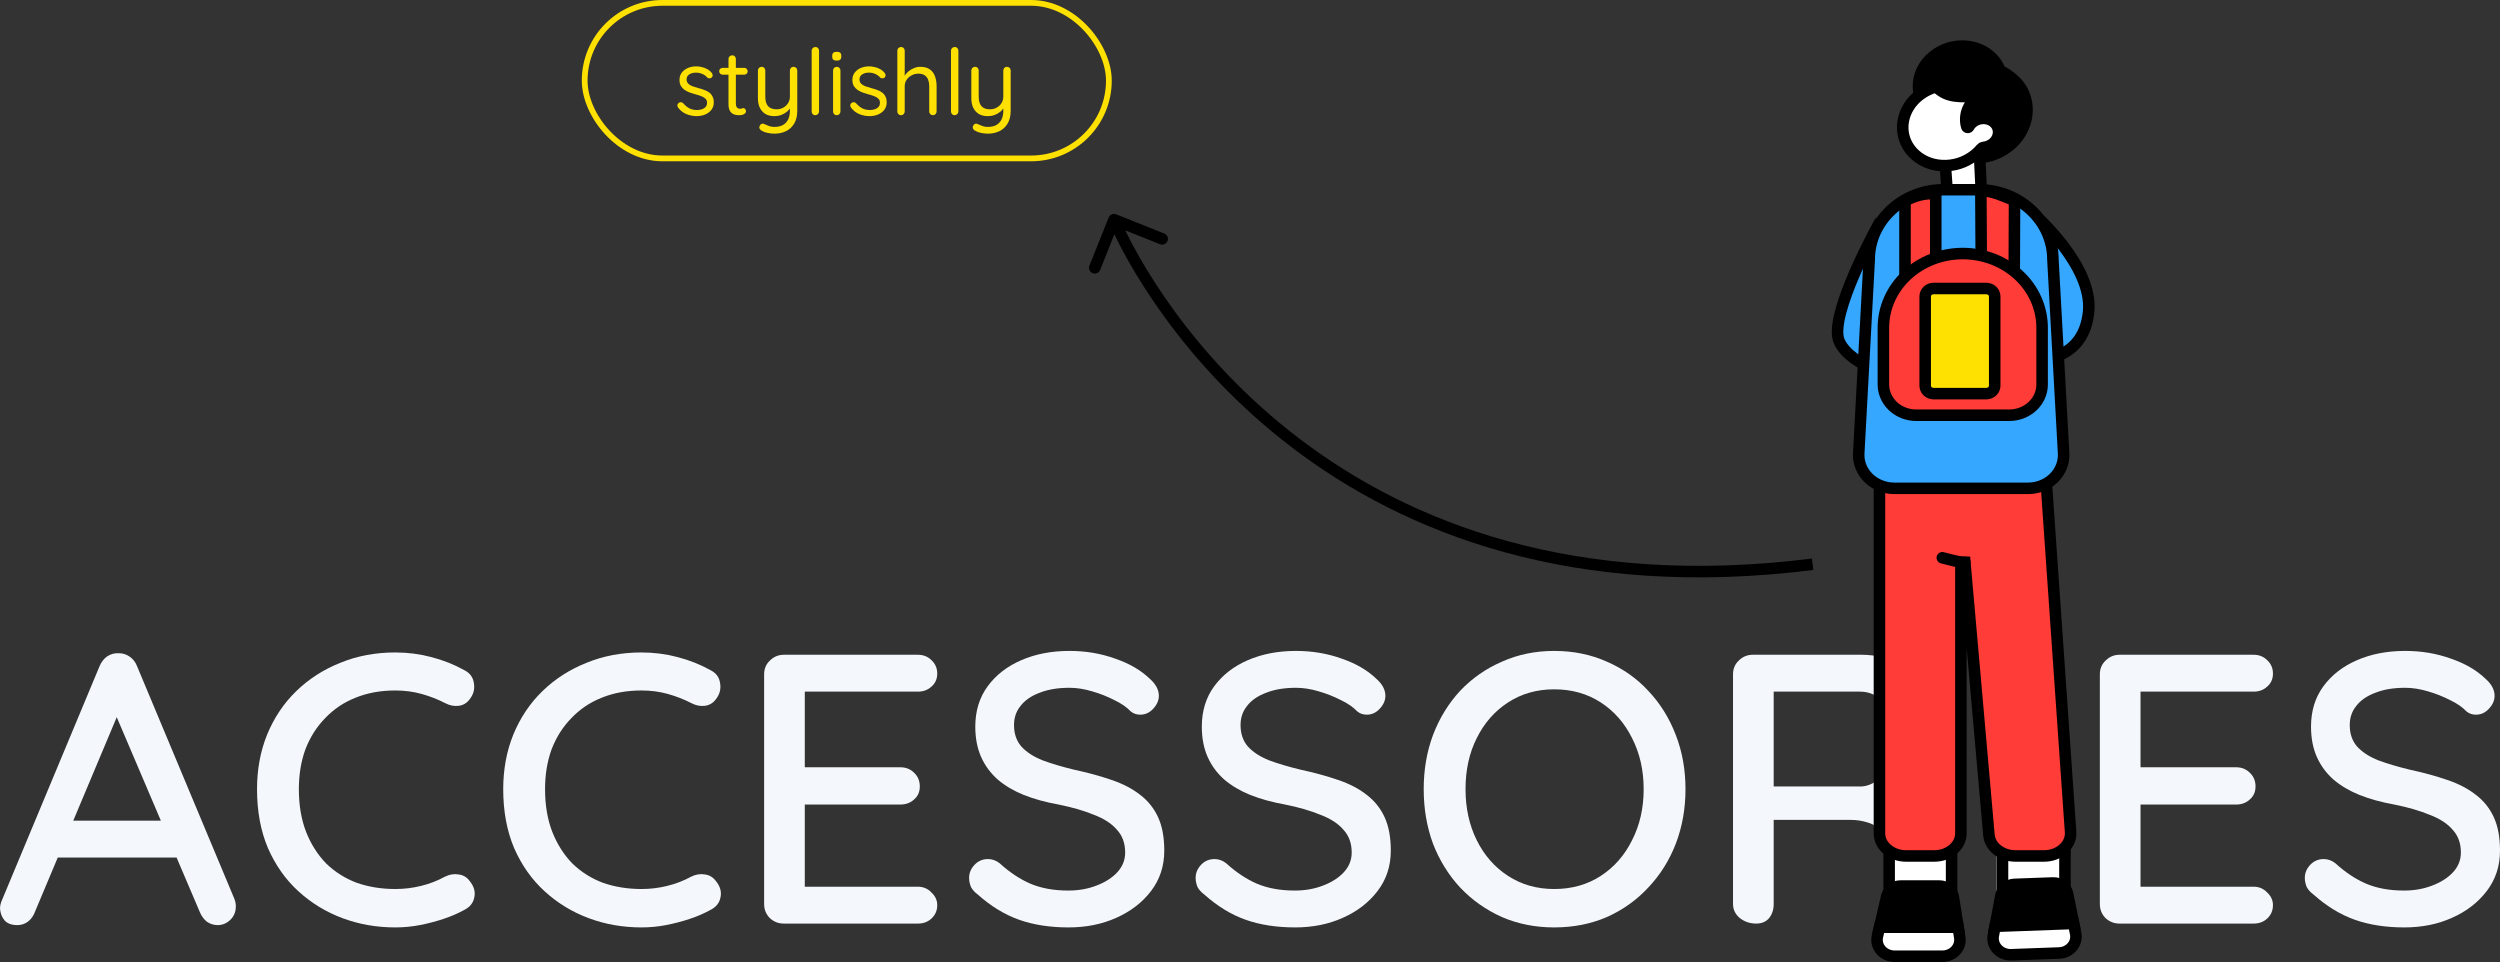
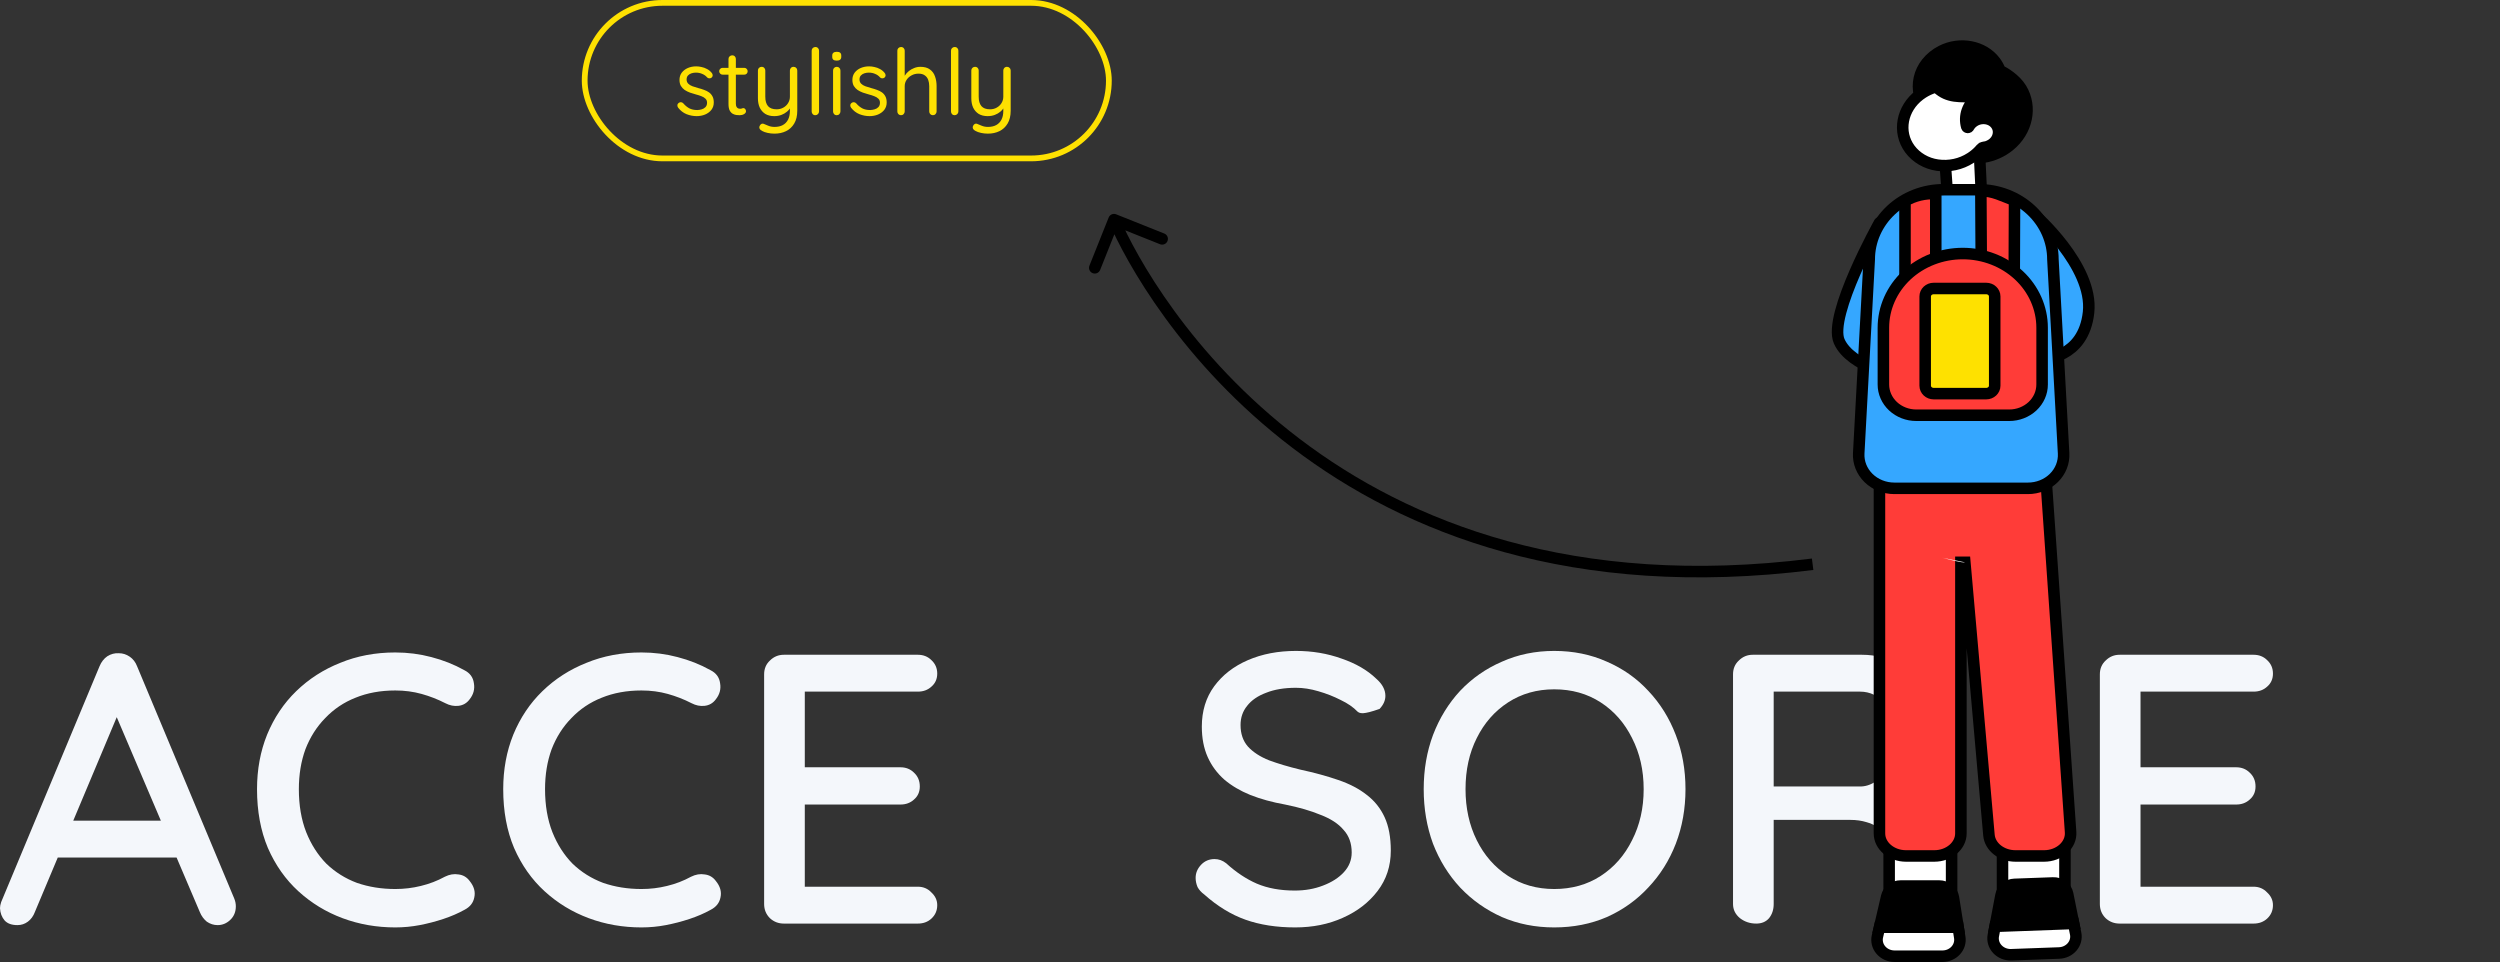
<svg xmlns="http://www.w3.org/2000/svg" width="434" height="167" viewBox="0 0 434 167" fill="none">
  <rect x="0" y="0" width="434" height="167" fill="#333333" stroke="none" />
  <path d="M21.177 122.333L6.05 158.333C5.782 159.044 5.378 159.6 4.84 160C4.303 160.4 3.697 160.6 3.025 160.6C2.039 160.6 1.3 160.333 0.807 159.8C0.314 159.222 0.045 158.511 0 157.667C0 157.356 0.067 157 0.202 156.6L17.277 115.667C17.591 114.911 18.039 114.333 18.622 113.933C19.249 113.533 19.922 113.356 20.639 113.4C21.311 113.4 21.939 113.6 22.521 114C23.104 114.4 23.53 114.956 23.799 115.667L40.672 156C40.852 156.444 40.941 156.889 40.941 157.333C40.941 158.311 40.605 159.111 39.933 159.733C39.306 160.311 38.589 160.6 37.782 160.6C37.109 160.6 36.482 160.4 35.899 160C35.362 159.556 34.958 159 34.689 158.333L19.429 122.533L21.177 122.333ZM8.74 148.867L11.765 142.467H30.79L31.933 148.867H8.74Z" fill="#F4F7FB" />
  <path d="M80.587 116.333C81.573 116.822 82.133 117.578 82.267 118.6C82.447 119.622 82.2 120.556 81.528 121.4C81.035 122.067 80.385 122.444 79.578 122.533C78.816 122.622 78.054 122.467 77.293 122.067C75.993 121.4 74.626 120.867 73.192 120.467C71.757 120.067 70.234 119.867 68.62 119.867C66.066 119.867 63.757 120.289 61.696 121.133C59.679 121.933 57.931 123.111 56.452 124.667C54.973 126.178 53.83 127.978 53.023 130.067C52.261 132.156 51.881 134.467 51.881 137C51.881 139.8 52.306 142.289 53.158 144.467C54.009 146.6 55.175 148.422 56.654 149.933C58.178 151.4 59.948 152.511 61.965 153.267C64.026 153.978 66.245 154.333 68.62 154.333C70.144 154.333 71.623 154.156 73.057 153.8C74.536 153.444 75.925 152.911 77.225 152.2C78.032 151.8 78.816 151.667 79.578 151.8C80.385 151.889 81.035 152.267 81.528 152.933C82.29 153.867 82.559 154.822 82.335 155.8C82.155 156.733 81.595 157.444 80.654 157.933C79.533 158.556 78.301 159.089 76.956 159.533C75.612 159.978 74.245 160.333 72.856 160.6C71.466 160.867 70.054 161 68.62 161C65.393 161 62.346 160.467 59.477 159.4C56.609 158.333 54.054 156.778 51.813 154.733C49.572 152.689 47.802 150.178 46.502 147.2C45.248 144.222 44.62 140.822 44.62 137C44.62 133.578 45.203 130.422 46.368 127.533C47.578 124.6 49.259 122.089 51.41 120C53.606 117.867 56.161 116.222 59.074 115.067C61.987 113.867 65.169 113.267 68.62 113.267C70.771 113.267 72.856 113.533 74.872 114.067C76.934 114.6 78.839 115.356 80.587 116.333Z" fill="#F4F7FB" />
  <path d="M123.326 116.333C124.312 116.822 124.872 117.578 125.007 118.6C125.186 119.622 124.939 120.556 124.267 121.4C123.774 122.067 123.124 122.444 122.317 122.533C121.556 122.622 120.794 122.467 120.032 122.067C118.732 121.4 117.365 120.867 115.931 120.467C114.497 120.067 112.973 119.867 111.359 119.867C108.805 119.867 106.497 120.289 104.435 121.133C102.418 121.933 100.67 123.111 99.191 124.667C97.712 126.178 96.569 127.978 95.763 130.067C95.001 132.156 94.62 134.467 94.62 137C94.62 139.8 95.046 142.289 95.897 144.467C96.749 146.6 97.914 148.422 99.393 149.933C100.917 151.4 102.687 152.511 104.704 153.267C106.766 153.978 108.984 154.333 111.359 154.333C112.883 154.333 114.362 154.156 115.796 153.8C117.275 153.444 118.665 152.911 119.964 152.2C120.771 151.8 121.556 151.667 122.317 151.8C123.124 151.889 123.774 152.267 124.267 152.933C125.029 153.867 125.298 154.822 125.074 155.8C124.894 156.733 124.334 157.444 123.393 157.933C122.273 158.556 121.04 159.089 119.696 159.533C118.351 159.978 116.984 160.333 115.595 160.6C114.205 160.867 112.794 161 111.359 161C108.132 161 105.085 160.467 102.216 159.4C99.348 158.333 96.793 156.778 94.553 154.733C92.312 152.689 90.541 150.178 89.242 147.2C87.987 144.222 87.359 140.822 87.359 137C87.359 133.578 87.942 130.422 89.107 127.533C90.317 124.6 91.998 122.089 94.149 120C96.345 117.867 98.9 116.222 101.813 115.067C104.726 113.867 107.908 113.267 111.359 113.267C113.511 113.267 115.595 113.533 117.612 114.067C119.673 114.6 121.578 115.356 123.326 116.333Z" fill="#F4F7FB" />
  <path d="M136.082 113.667H159.342C160.284 113.667 161.068 113.978 161.695 114.6C162.368 115.222 162.704 116 162.704 116.933C162.704 117.867 162.368 118.622 161.695 119.2C161.068 119.778 160.284 120.067 159.342 120.067H139.04L139.712 118.933V133.867L139.107 133.2H156.317C157.258 133.2 158.043 133.511 158.67 134.133C159.342 134.756 159.678 135.556 159.678 136.533C159.678 137.467 159.342 138.222 158.67 138.8C158.043 139.378 157.258 139.667 156.317 139.667H139.241L139.712 139.067V154.467L139.241 153.933H159.342C160.284 153.933 161.068 154.267 161.695 154.933C162.368 155.556 162.704 156.289 162.704 157.133C162.704 158.067 162.368 158.844 161.695 159.467C161.068 160.044 160.284 160.333 159.342 160.333H136.082C135.141 160.333 134.334 160.022 133.662 159.4C132.989 158.733 132.653 157.911 132.653 156.933V117.067C132.653 116.089 132.989 115.289 133.662 114.667C134.334 114 135.141 113.667 136.082 113.667Z" fill="#F4F7FB" />
-   <path d="M185.513 161C182.286 161 179.418 160.556 176.908 159.667C174.398 158.778 172.001 157.311 169.715 155.267C169.222 154.911 168.841 154.489 168.572 154C168.348 153.467 168.236 152.933 168.236 152.4C168.236 151.556 168.55 150.8 169.177 150.133C169.804 149.467 170.589 149.133 171.53 149.133C172.247 149.133 172.919 149.378 173.547 149.867C175.25 151.422 177.02 152.6 178.858 153.4C180.74 154.2 182.936 154.6 185.446 154.6C187.239 154.6 188.875 154.311 190.354 153.733C191.877 153.156 193.087 152.378 193.984 151.4C194.88 150.422 195.328 149.289 195.328 148C195.328 146.4 194.858 145.089 193.917 144.067C193.02 143 191.698 142.133 189.95 141.467C188.247 140.756 186.185 140.156 183.765 139.667C181.524 139.267 179.508 138.711 177.715 138C175.967 137.289 174.466 136.4 173.211 135.333C171.956 134.222 170.992 132.911 170.32 131.4C169.648 129.889 169.311 128.133 169.311 126.133C169.311 123.422 170.029 121.089 171.463 119.133C172.897 117.178 174.846 115.667 177.311 114.6C179.776 113.533 182.555 113 185.648 113C188.471 113 191.115 113.444 193.58 114.333C196.045 115.178 198.04 116.333 199.564 117.8C200.639 118.733 201.177 119.733 201.177 120.8C201.177 121.6 200.841 122.356 200.169 123.067C199.541 123.733 198.802 124.067 197.95 124.067C197.323 124.067 196.785 123.889 196.337 123.533C195.62 122.778 194.656 122.111 193.446 121.533C192.236 120.911 190.936 120.4 189.547 120C188.202 119.6 186.903 119.4 185.648 119.4C183.631 119.4 181.905 119.689 180.471 120.267C179.037 120.8 177.939 121.556 177.177 122.533C176.415 123.467 176.034 124.578 176.034 125.867C176.034 127.378 176.46 128.622 177.311 129.6C178.208 130.578 179.44 131.378 181.009 132C182.578 132.578 184.37 133.111 186.387 133.6C188.852 134.133 191.048 134.733 192.975 135.4C194.947 136.067 196.606 136.933 197.95 138C199.295 139.022 200.326 140.311 201.043 141.867C201.76 143.422 202.118 145.356 202.118 147.667C202.118 150.333 201.356 152.667 199.833 154.667C198.309 156.667 196.292 158.222 193.782 159.333C191.317 160.444 188.561 161 185.513 161Z" fill="#F4F7FB" />
-   <path d="M224.839 161C221.612 161 218.743 160.556 216.233 159.667C213.724 158.778 211.326 157.311 209.04 155.267C208.547 154.911 208.166 154.489 207.897 154C207.673 153.467 207.561 152.933 207.561 152.4C207.561 151.556 207.875 150.8 208.502 150.133C209.13 149.467 209.914 149.133 210.855 149.133C211.572 149.133 212.245 149.378 212.872 149.867C214.575 151.422 216.346 152.6 218.183 153.4C220.065 154.2 222.262 154.6 224.771 154.6C226.564 154.6 228.2 154.311 229.679 153.733C231.203 153.156 232.413 152.378 233.309 151.4C234.206 150.422 234.654 149.289 234.654 148C234.654 146.4 234.183 145.089 233.242 144.067C232.346 143 231.023 142.133 229.276 141.467C227.572 140.756 225.511 140.156 223.091 139.667C220.85 139.267 218.833 138.711 217.04 138C215.292 137.289 213.791 136.4 212.536 135.333C211.281 134.222 210.317 132.911 209.645 131.4C208.973 129.889 208.637 128.133 208.637 126.133C208.637 123.422 209.354 121.089 210.788 119.133C212.222 117.178 214.172 115.667 216.637 114.6C219.102 113.533 221.881 113 224.973 113C227.797 113 230.441 113.444 232.906 114.333C235.371 115.178 237.365 116.333 238.889 117.8C239.965 118.733 240.503 119.733 240.503 120.8C240.503 121.6 240.166 122.356 239.494 123.067C238.867 123.733 238.127 124.067 237.276 124.067C236.648 124.067 236.11 123.889 235.662 123.533C234.945 122.778 233.981 122.111 232.771 121.533C231.561 120.911 230.262 120.4 228.872 120C227.528 119.6 226.228 119.4 224.973 119.4C222.956 119.4 221.231 119.689 219.796 120.267C218.362 120.8 217.264 121.556 216.502 122.533C215.74 123.467 215.359 124.578 215.359 125.867C215.359 127.378 215.785 128.622 216.637 129.6C217.533 130.578 218.766 131.378 220.334 132C221.903 132.578 223.696 133.111 225.712 133.6C228.178 134.133 230.374 134.733 232.301 135.4C234.273 136.067 235.931 136.933 237.276 138C238.62 139.022 239.651 140.311 240.368 141.867C241.085 143.422 241.444 145.356 241.444 147.667C241.444 150.333 240.682 152.667 239.158 154.667C237.634 156.667 235.617 158.222 233.107 159.333C230.643 160.444 227.886 161 224.839 161Z" fill="#F4F7FB" />
+   <path d="M224.839 161C221.612 161 218.743 160.556 216.233 159.667C213.724 158.778 211.326 157.311 209.04 155.267C208.547 154.911 208.166 154.489 207.897 154C207.673 153.467 207.561 152.933 207.561 152.4C207.561 151.556 207.875 150.8 208.502 150.133C209.13 149.467 209.914 149.133 210.855 149.133C211.572 149.133 212.245 149.378 212.872 149.867C214.575 151.422 216.346 152.6 218.183 153.4C220.065 154.2 222.262 154.6 224.771 154.6C226.564 154.6 228.2 154.311 229.679 153.733C231.203 153.156 232.413 152.378 233.309 151.4C234.206 150.422 234.654 149.289 234.654 148C234.654 146.4 234.183 145.089 233.242 144.067C232.346 143 231.023 142.133 229.276 141.467C227.572 140.756 225.511 140.156 223.091 139.667C220.85 139.267 218.833 138.711 217.04 138C215.292 137.289 213.791 136.4 212.536 135.333C211.281 134.222 210.317 132.911 209.645 131.4C208.973 129.889 208.637 128.133 208.637 126.133C208.637 123.422 209.354 121.089 210.788 119.133C212.222 117.178 214.172 115.667 216.637 114.6C219.102 113.533 221.881 113 224.973 113C227.797 113 230.441 113.444 232.906 114.333C235.371 115.178 237.365 116.333 238.889 117.8C239.965 118.733 240.503 119.733 240.503 120.8C240.503 121.6 240.166 122.356 239.494 123.067C236.648 124.067 236.11 123.889 235.662 123.533C234.945 122.778 233.981 122.111 232.771 121.533C231.561 120.911 230.262 120.4 228.872 120C227.528 119.6 226.228 119.4 224.973 119.4C222.956 119.4 221.231 119.689 219.796 120.267C218.362 120.8 217.264 121.556 216.502 122.533C215.74 123.467 215.359 124.578 215.359 125.867C215.359 127.378 215.785 128.622 216.637 129.6C217.533 130.578 218.766 131.378 220.334 132C221.903 132.578 223.696 133.111 225.712 133.6C228.178 134.133 230.374 134.733 232.301 135.4C234.273 136.067 235.931 136.933 237.276 138C238.62 139.022 239.651 140.311 240.368 141.867C241.085 143.422 241.444 145.356 241.444 147.667C241.444 150.333 240.682 152.667 239.158 154.667C237.634 156.667 235.617 158.222 233.107 159.333C230.643 160.444 227.886 161 224.839 161Z" fill="#F4F7FB" />
  <path d="M292.601 137C292.601 140.378 292.041 143.533 290.92 146.467C289.8 149.356 288.209 151.889 286.147 154.067C284.13 156.244 281.733 157.956 278.954 159.2C276.175 160.4 273.128 161 269.811 161C266.539 161 263.514 160.4 260.735 159.2C257.957 157.956 255.536 156.244 253.475 154.067C251.458 151.889 249.889 149.356 248.769 146.467C247.693 143.533 247.155 140.378 247.155 137C247.155 133.622 247.693 130.489 248.769 127.6C249.889 124.667 251.458 122.111 253.475 119.933C255.536 117.756 257.957 116.067 260.735 114.867C263.514 113.622 266.539 113 269.811 113C273.128 113 276.175 113.622 278.954 114.867C281.733 116.067 284.13 117.756 286.147 119.933C288.209 122.111 289.8 124.667 290.92 127.6C292.041 130.489 292.601 133.622 292.601 137ZM285.34 137C285.34 133.711 284.668 130.756 283.324 128.133C282.024 125.511 280.209 123.444 277.878 121.933C275.548 120.422 272.859 119.667 269.811 119.667C266.808 119.667 264.141 120.422 261.811 121.933C259.48 123.444 257.665 125.511 256.366 128.133C255.066 130.711 254.416 133.667 254.416 137C254.416 140.289 255.066 143.244 256.366 145.867C257.665 148.489 259.48 150.556 261.811 152.067C264.141 153.578 266.808 154.333 269.811 154.333C272.859 154.333 275.548 153.578 277.878 152.067C280.209 150.556 282.024 148.489 283.324 145.867C284.668 143.244 285.34 140.289 285.34 137Z" fill="#F4F7FB" />
  <path d="M304.886 160.333C303.811 160.333 302.869 160.022 302.063 159.4C301.256 158.733 300.853 157.911 300.853 156.933V117.067C300.853 116.089 301.189 115.289 301.861 114.667C302.533 114 303.34 113.667 304.281 113.667H323.239C325.66 113.667 327.878 114.267 329.895 115.467C331.912 116.622 333.525 118.244 334.735 120.333C335.99 122.378 336.618 124.733 336.618 127.4C336.618 129.178 336.259 130.889 335.542 132.533C334.825 134.133 333.861 135.556 332.651 136.8C331.441 138.044 330.074 138.978 328.55 139.6L327.811 138.333C329.2 138.822 330.41 139.533 331.441 140.467C332.472 141.356 333.279 142.422 333.861 143.667C334.489 144.867 334.825 146.244 334.87 147.8C335.004 149.178 335.116 150.333 335.206 151.267C335.34 152.156 335.52 152.889 335.744 153.467C335.968 154.044 336.371 154.489 336.954 154.8C337.76 155.244 338.253 155.911 338.433 156.8C338.657 157.689 338.478 158.489 337.895 159.2C337.492 159.733 336.976 160.089 336.349 160.267C335.766 160.4 335.161 160.422 334.534 160.333C333.906 160.2 333.368 160.022 332.92 159.8C332.203 159.356 331.464 158.733 330.702 157.933C329.984 157.089 329.402 155.933 328.954 154.467C328.505 153 328.281 151.067 328.281 148.667C328.281 147.556 328.102 146.6 327.744 145.8C327.385 145 326.892 144.356 326.265 143.867C325.637 143.333 324.898 142.956 324.046 142.733C323.195 142.467 322.253 142.333 321.223 142.333H306.97L307.912 141V156.933C307.912 157.911 307.643 158.733 307.105 159.4C306.567 160.022 305.827 160.333 304.886 160.333ZM307.038 136.533H323.105C324.136 136.489 325.122 136.089 326.063 135.333C327.049 134.533 327.833 133.467 328.416 132.133C329.043 130.8 329.357 129.289 329.357 127.6C329.357 125.467 328.707 123.689 327.407 122.267C326.153 120.8 324.651 120.067 322.903 120.067H307.172L307.912 118.333V137.933L307.038 136.533Z" fill="#F4F7FB" />
-   <path d="M353.671 156.933C353.626 157.911 353.245 158.733 352.528 159.4C351.856 160.022 351.049 160.333 350.108 160.333C349.077 160.333 348.225 160.022 347.553 159.4C346.926 158.733 346.612 157.911 346.612 156.933V117.067C346.612 116.089 346.948 115.289 347.62 114.667C348.293 114 349.167 113.667 350.242 113.667C351.139 113.667 351.923 114 352.595 114.667C353.312 115.289 353.671 116.089 353.671 117.067V156.933Z" fill="#F4F7FB" />
  <path d="M367.963 113.667H391.224C392.165 113.667 392.949 113.978 393.577 114.6C394.249 115.222 394.585 116 394.585 116.933C394.585 117.867 394.249 118.622 393.577 119.2C392.949 119.778 392.165 120.067 391.224 120.067H370.921L371.594 118.933V133.867L370.989 133.2H388.199C389.14 133.2 389.924 133.511 390.552 134.133C391.224 134.756 391.56 135.556 391.56 136.533C391.56 137.467 391.224 138.222 390.552 138.8C389.924 139.378 389.14 139.667 388.199 139.667H371.123L371.594 139.067V154.467L371.123 153.933H391.224C392.165 153.933 392.949 154.267 393.577 154.933C394.249 155.556 394.585 156.289 394.585 157.133C394.585 158.067 394.249 158.844 393.577 159.467C392.949 160.044 392.165 160.333 391.224 160.333H367.963C367.022 160.333 366.215 160.022 365.543 159.4C364.871 158.733 364.535 157.911 364.535 156.933V117.067C364.535 116.089 364.871 115.289 365.543 114.667C366.215 114 367.022 113.667 367.963 113.667Z" fill="#F4F7FB" />
-   <path d="M417.395 161C414.168 161 411.3 160.556 408.79 159.667C406.28 158.778 403.882 157.311 401.596 155.267C401.103 154.911 400.722 154.489 400.454 154C400.229 153.467 400.117 152.933 400.117 152.4C400.117 151.556 400.431 150.8 401.059 150.133C401.686 149.467 402.47 149.133 403.412 149.133C404.129 149.133 404.801 149.378 405.428 149.867C407.132 151.422 408.902 152.6 410.739 153.4C412.622 154.2 414.818 154.6 417.328 154.6C419.12 154.6 420.756 154.311 422.235 153.733C423.759 153.156 424.969 152.378 425.866 151.4C426.762 150.422 427.21 149.289 427.21 148C427.21 146.4 426.739 145.089 425.798 144.067C424.902 143 423.58 142.133 421.832 141.467C420.129 140.756 418.067 140.156 415.647 139.667C413.406 139.267 411.389 138.711 409.596 138C407.849 137.289 406.347 136.4 405.092 135.333C403.837 134.222 402.874 132.911 402.202 131.4C401.529 129.889 401.193 128.133 401.193 126.133C401.193 123.422 401.91 121.089 403.344 119.133C404.779 117.178 406.728 115.667 409.193 114.6C411.658 113.533 414.437 113 417.529 113C420.353 113 422.997 113.444 425.462 114.333C427.927 115.178 429.922 116.333 431.445 117.8C432.521 118.733 433.059 119.733 433.059 120.8C433.059 121.6 432.723 122.356 432.05 123.067C431.423 123.733 430.683 124.067 429.832 124.067C429.204 124.067 428.667 123.889 428.218 123.533C427.501 122.778 426.538 122.111 425.328 121.533C424.118 120.911 422.818 120.4 421.429 120C420.084 119.6 418.784 119.4 417.529 119.4C415.513 119.4 413.787 119.689 412.353 120.267C410.919 120.8 409.821 121.556 409.059 122.533C408.297 123.467 407.916 124.578 407.916 125.867C407.916 127.378 408.342 128.622 409.193 129.6C410.09 130.578 411.322 131.378 412.891 132C414.459 132.578 416.252 133.111 418.269 133.6C420.734 134.133 422.93 134.733 424.857 135.4C426.829 136.067 428.487 136.933 429.832 138C431.176 139.022 432.207 140.311 432.924 141.867C433.641 143.422 434 145.356 434 147.667C434 150.333 433.238 152.667 431.714 154.667C430.19 156.667 428.174 158.222 425.664 159.333C423.199 160.444 420.443 161 417.395 161Z" fill="#F4F7FB" />
  <rect x="101.5" y="0.5" width="91" height="27" rx="13.5" stroke="#FEE101" />
  <path d="M117.72 18.688C117.624 18.549 117.581 18.405 117.592 18.256C117.603 18.096 117.693 17.957 117.864 17.84C117.971 17.765 118.093 17.733 118.232 17.744C118.381 17.755 118.515 17.824 118.632 17.952C118.931 18.304 119.272 18.587 119.656 18.8C120.04 19.003 120.509 19.104 121.064 19.104C121.32 19.093 121.576 19.051 121.832 18.976C122.088 18.901 122.301 18.773 122.472 18.592C122.653 18.4 122.744 18.149 122.744 17.84C122.744 17.541 122.653 17.307 122.472 17.136C122.291 16.955 122.056 16.811 121.768 16.704C121.48 16.587 121.165 16.485 120.824 16.4C120.472 16.304 120.125 16.197 119.784 16.08C119.443 15.952 119.133 15.797 118.856 15.616C118.589 15.424 118.371 15.189 118.2 14.912C118.04 14.624 117.96 14.277 117.96 13.872C117.96 13.392 118.088 12.976 118.344 12.624C118.611 12.272 118.963 12 119.4 11.808C119.848 11.616 120.333 11.52 120.856 11.52C121.155 11.52 121.464 11.557 121.784 11.632C122.115 11.696 122.435 11.813 122.744 11.984C123.053 12.144 123.325 12.368 123.56 12.656C123.656 12.763 123.709 12.896 123.72 13.056C123.731 13.216 123.661 13.36 123.512 13.488C123.395 13.573 123.261 13.611 123.112 13.6C122.973 13.589 122.856 13.536 122.76 13.44C122.536 13.173 122.253 12.971 121.912 12.832C121.581 12.683 121.213 12.608 120.808 12.608C120.552 12.608 120.301 12.645 120.056 12.72C119.811 12.795 119.603 12.923 119.432 13.104C119.272 13.275 119.192 13.515 119.192 13.824C119.203 14.112 119.299 14.347 119.48 14.528C119.661 14.709 119.907 14.859 120.216 14.976C120.525 15.083 120.867 15.189 121.24 15.296C121.581 15.381 121.907 15.483 122.216 15.6C122.536 15.707 122.824 15.851 123.08 16.032C123.336 16.213 123.539 16.448 123.688 16.736C123.837 17.013 123.912 17.365 123.912 17.792C123.912 18.283 123.773 18.709 123.496 19.072C123.219 19.424 122.851 19.696 122.392 19.888C121.944 20.069 121.459 20.16 120.936 20.16C120.349 20.16 119.768 20.048 119.192 19.824C118.627 19.6 118.136 19.221 117.72 18.688ZM125.442 11.776H129.202C129.373 11.776 129.511 11.835 129.618 11.952C129.735 12.069 129.794 12.208 129.794 12.368C129.794 12.539 129.735 12.683 129.618 12.8C129.511 12.907 129.373 12.96 129.202 12.96H125.442C125.282 12.96 125.143 12.901 125.026 12.784C124.909 12.667 124.85 12.523 124.85 12.352C124.85 12.192 124.909 12.059 125.026 11.952C125.143 11.835 125.282 11.776 125.442 11.776ZM127.122 9.6C127.303 9.6 127.453 9.664 127.57 9.792C127.687 9.909 127.746 10.059 127.746 10.24V17.968C127.746 18.224 127.783 18.416 127.858 18.544C127.933 18.672 128.029 18.763 128.146 18.816C128.274 18.859 128.397 18.88 128.514 18.88C128.621 18.88 128.711 18.864 128.786 18.832C128.871 18.789 128.967 18.768 129.074 18.768C129.181 18.768 129.277 18.821 129.362 18.928C129.458 19.024 129.506 19.152 129.506 19.312C129.506 19.504 129.394 19.669 129.17 19.808C128.946 19.936 128.695 20 128.418 20C128.269 20 128.082 19.989 127.858 19.968C127.645 19.947 127.431 19.877 127.218 19.76C127.005 19.643 126.823 19.451 126.674 19.184C126.535 18.907 126.466 18.523 126.466 18.032V10.24C126.466 10.059 126.53 9.909 126.658 9.792C126.786 9.664 126.941 9.6 127.122 9.6ZM137.767 11.6C137.948 11.6 138.097 11.664 138.215 11.792C138.343 11.909 138.407 12.059 138.407 12.24V19.216C138.407 20.112 138.231 20.853 137.879 21.44C137.527 22.037 137.052 22.48 136.455 22.768C135.868 23.056 135.201 23.2 134.455 23.2C134.039 23.2 133.639 23.157 133.255 23.072C132.871 22.987 132.556 22.875 132.311 22.736C132.108 22.64 131.964 22.517 131.879 22.368C131.804 22.229 131.793 22.08 131.847 21.92C131.921 21.728 132.028 21.595 132.167 21.52C132.316 21.445 132.471 21.445 132.631 21.52C132.801 21.595 133.047 21.696 133.367 21.824C133.697 21.963 134.065 22.032 134.471 22.032C135.025 22.032 135.5 21.925 135.895 21.712C136.289 21.499 136.593 21.184 136.807 20.768C137.02 20.363 137.127 19.856 137.127 19.248V18.112L137.319 18.512C137.148 18.843 136.919 19.131 136.631 19.376C136.343 19.621 136.012 19.813 135.639 19.952C135.265 20.091 134.855 20.16 134.407 20.16C133.799 20.16 133.281 20.032 132.855 19.776C132.439 19.509 132.119 19.147 131.895 18.688C131.681 18.219 131.575 17.68 131.575 17.072V12.24C131.575 12.059 131.633 11.909 131.751 11.792C131.879 11.664 132.033 11.6 132.215 11.6C132.407 11.6 132.561 11.664 132.679 11.792C132.796 11.909 132.855 12.059 132.855 12.24V16.784C132.855 17.509 133.015 18.059 133.335 18.432C133.655 18.795 134.151 18.976 134.823 18.976C135.249 18.976 135.633 18.88 135.975 18.688C136.327 18.496 136.604 18.235 136.807 17.904C137.02 17.563 137.127 17.189 137.127 16.784V12.24C137.127 12.059 137.185 11.909 137.303 11.792C137.42 11.664 137.575 11.6 137.767 11.6ZM142.186 19.344C142.186 19.525 142.122 19.68 141.994 19.808C141.866 19.936 141.711 20 141.53 20C141.348 20 141.199 19.936 141.082 19.808C140.964 19.68 140.906 19.525 140.906 19.344V8.8C140.906 8.619 140.964 8.469 141.082 8.352C141.21 8.224 141.364 8.16 141.546 8.16C141.738 8.16 141.892 8.224 142.01 8.352C142.127 8.469 142.186 8.619 142.186 8.8V19.344ZM145.9 19.344C145.9 19.525 145.836 19.68 145.708 19.808C145.591 19.936 145.442 20 145.26 20C145.068 20 144.914 19.936 144.796 19.808C144.679 19.68 144.62 19.525 144.62 19.344V12.24C144.62 12.059 144.679 11.909 144.796 11.792C144.924 11.664 145.079 11.6 145.26 11.6C145.442 11.6 145.591 11.664 145.708 11.792C145.836 11.909 145.9 12.059 145.9 12.24V19.344ZM145.26 10.528C144.994 10.528 144.796 10.475 144.668 10.368C144.54 10.261 144.476 10.096 144.476 9.872V9.648C144.476 9.424 144.546 9.259 144.684 9.152C144.823 9.045 145.02 8.992 145.276 8.992C145.532 8.992 145.724 9.045 145.852 9.152C145.98 9.259 146.044 9.424 146.044 9.648V9.872C146.044 10.096 145.975 10.261 145.836 10.368C145.708 10.475 145.516 10.528 145.26 10.528ZM147.736 18.688C147.64 18.549 147.597 18.405 147.608 18.256C147.618 18.096 147.709 17.957 147.88 17.84C147.986 17.765 148.109 17.733 148.248 17.744C148.397 17.755 148.53 17.824 148.648 17.952C148.946 18.304 149.288 18.587 149.672 18.8C150.056 19.003 150.525 19.104 151.08 19.104C151.336 19.093 151.592 19.051 151.848 18.976C152.104 18.901 152.317 18.773 152.488 18.592C152.669 18.4 152.76 18.149 152.76 17.84C152.76 17.541 152.669 17.307 152.488 17.136C152.306 16.955 152.072 16.811 151.784 16.704C151.496 16.587 151.181 16.485 150.84 16.4C150.488 16.304 150.141 16.197 149.8 16.08C149.458 15.952 149.149 15.797 148.872 15.616C148.605 15.424 148.386 15.189 148.216 14.912C148.056 14.624 147.976 14.277 147.976 13.872C147.976 13.392 148.104 12.976 148.36 12.624C148.626 12.272 148.978 12 149.416 11.808C149.864 11.616 150.349 11.52 150.872 11.52C151.17 11.52 151.48 11.557 151.8 11.632C152.13 11.696 152.45 11.813 152.76 11.984C153.069 12.144 153.341 12.368 153.576 12.656C153.672 12.763 153.725 12.896 153.736 13.056C153.746 13.216 153.677 13.36 153.528 13.488C153.41 13.573 153.277 13.611 153.128 13.6C152.989 13.589 152.872 13.536 152.776 13.44C152.552 13.173 152.269 12.971 151.928 12.832C151.597 12.683 151.229 12.608 150.824 12.608C150.568 12.608 150.317 12.645 150.072 12.72C149.826 12.795 149.618 12.923 149.448 13.104C149.288 13.275 149.208 13.515 149.208 13.824C149.218 14.112 149.314 14.347 149.496 14.528C149.677 14.709 149.922 14.859 150.232 14.976C150.541 15.083 150.882 15.189 151.256 15.296C151.597 15.381 151.922 15.483 152.232 15.6C152.552 15.707 152.84 15.851 153.096 16.032C153.352 16.213 153.554 16.448 153.704 16.736C153.853 17.013 153.928 17.365 153.928 17.792C153.928 18.283 153.789 18.709 153.512 19.072C153.234 19.424 152.866 19.696 152.408 19.888C151.96 20.069 151.474 20.16 150.952 20.16C150.365 20.16 149.784 20.048 149.208 19.824C148.642 19.6 148.152 19.221 147.736 18.688ZM159.778 11.6C160.482 11.6 161.036 11.755 161.442 12.064C161.858 12.363 162.151 12.768 162.322 13.28C162.503 13.781 162.594 14.341 162.594 14.96V19.344C162.594 19.525 162.53 19.68 162.402 19.808C162.284 19.936 162.135 20 161.954 20C161.772 20 161.618 19.936 161.49 19.808C161.372 19.68 161.314 19.525 161.314 19.344V14.96C161.314 14.555 161.255 14.192 161.138 13.872C161.02 13.541 160.823 13.28 160.546 13.088C160.279 12.885 159.911 12.784 159.442 12.784C159.004 12.784 158.604 12.885 158.242 13.088C157.879 13.28 157.591 13.541 157.378 13.872C157.164 14.192 157.058 14.555 157.058 14.96V19.344C157.058 19.525 156.994 19.68 156.866 19.808C156.748 19.936 156.599 20 156.418 20C156.236 20 156.082 19.936 155.954 19.808C155.836 19.68 155.778 19.525 155.778 19.344V8.8C155.778 8.619 155.836 8.469 155.954 8.352C156.082 8.224 156.236 8.16 156.418 8.16C156.61 8.16 156.764 8.224 156.882 8.352C156.999 8.469 157.058 8.619 157.058 8.8V13.584L156.738 13.936C156.791 13.659 156.908 13.381 157.09 13.104C157.271 12.816 157.5 12.56 157.778 12.336C158.055 12.112 158.364 11.936 158.706 11.808C159.047 11.669 159.404 11.6 159.778 11.6ZM166.373 19.344C166.373 19.525 166.309 19.68 166.181 19.808C166.053 19.936 165.899 20 165.717 20C165.536 20 165.387 19.936 165.269 19.808C165.152 19.68 165.093 19.525 165.093 19.344V8.8C165.093 8.619 165.152 8.469 165.269 8.352C165.397 8.224 165.552 8.16 165.733 8.16C165.925 8.16 166.08 8.224 166.197 8.352C166.315 8.469 166.373 8.619 166.373 8.8V19.344ZM174.814 11.6C174.995 11.6 175.144 11.664 175.262 11.792C175.39 11.909 175.454 12.059 175.454 12.24V19.216C175.454 20.112 175.278 20.853 174.926 21.44C174.574 22.037 174.099 22.48 173.502 22.768C172.915 23.056 172.248 23.2 171.502 23.2C171.086 23.2 170.686 23.157 170.302 23.072C169.918 22.987 169.603 22.875 169.358 22.736C169.155 22.64 169.011 22.517 168.926 22.368C168.851 22.229 168.84 22.08 168.894 21.92C168.968 21.728 169.075 21.595 169.214 21.52C169.363 21.445 169.518 21.445 169.678 21.52C169.848 21.595 170.094 21.696 170.414 21.824C170.744 21.963 171.112 22.032 171.518 22.032C172.072 22.032 172.547 21.925 172.942 21.712C173.336 21.499 173.64 21.184 173.854 20.768C174.067 20.363 174.174 19.856 174.174 19.248V18.112L174.366 18.512C174.195 18.843 173.966 19.131 173.678 19.376C173.39 19.621 173.059 19.813 172.686 19.952C172.312 20.091 171.902 20.16 171.454 20.16C170.846 20.16 170.328 20.032 169.902 19.776C169.486 19.509 169.166 19.147 168.942 18.688C168.728 18.219 168.622 17.68 168.622 17.072V12.24C168.622 12.059 168.68 11.909 168.798 11.792C168.926 11.664 169.08 11.6 169.262 11.6C169.454 11.6 169.608 11.664 169.726 11.792C169.843 11.909 169.902 12.059 169.902 12.24V16.784C169.902 17.509 170.062 18.059 170.382 18.432C170.702 18.795 171.198 18.976 171.87 18.976C172.296 18.976 172.68 18.88 173.022 18.688C173.374 18.496 173.651 18.235 173.854 17.904C174.067 17.563 174.174 17.189 174.174 16.784V12.24C174.174 12.059 174.232 11.909 174.35 11.792C174.467 11.664 174.622 11.6 174.814 11.6Z" fill="#FEE101" />
  <path d="M192.463 37.762C192.668 37.249 193.25 36.999 193.762 37.204L202.121 40.541C202.634 40.746 202.884 41.327 202.679 41.84C202.474 42.353 201.892 42.603 201.379 42.398L193.95 39.432L190.983 46.862C190.778 47.375 190.197 47.624 189.684 47.42C189.171 47.215 188.921 46.633 189.126 46.12L192.463 37.762ZM314.797 98.945C272.953 104.222 243.8 92.515 224.386 77.759C205.002 63.025 195.377 45.291 192.473 38.527L194.311 37.738C197.117 44.274 206.556 61.693 225.597 76.166C244.608 90.617 273.24 102.17 314.547 96.961L314.797 98.945Z" fill="black" />
  <path d="M338.798 140.846H327.957V155.615H338.798V140.846Z" fill="white" stroke="black" stroke-width="2" stroke-miterlimit="10" stroke-linecap="round" />
  <path d="M358.476 140.601H347.635V155.37H358.476V140.601Z" fill="white" stroke="black" stroke-width="2" stroke-miterlimit="10" stroke-linecap="round" />
  <path d="M353.057 37.143C353.057 37.143 363.463 46.134 362.574 54.226C361.685 62.317 354.585 62.317 354.585 62.317" fill="#35A7FF" />
  <path d="M353.057 37.143C353.057 37.143 363.463 46.134 362.574 54.226C361.685 62.317 354.585 62.317 354.585 62.317" stroke="black" stroke-width="2" stroke-miterlimit="10" stroke-linecap="round" />
  <path d="M326.273 38.679C326.273 38.679 317.292 54.752 319.29 59.259C321.287 63.767 329.757 65.48 329.757 65.48" fill="#35A7FF" />
  <path d="M326.273 38.679C326.273 38.679 317.292 54.752 319.29 59.259C321.287 63.767 329.757 65.48 329.757 65.48" stroke="black" stroke-width="2" stroke-miterlimit="10" stroke-linecap="round" />
  <path d="M354.839 148.596H349.892C347.471 148.596 345.461 147.014 345.28 144.966L341.098 97.609H340.412V144.674C340.412 146.841 338.34 148.596 335.787 148.596H330.899C328.345 148.596 326.273 146.841 326.273 144.674V83.98H355.245L359.455 144.452C359.612 146.697 357.499 148.596 354.839 148.596Z" fill="#FF3C38" stroke="black" stroke-width="2" stroke-miterlimit="10" />
  <path d="M337.453 25.005L338.118 34.445H344.008L343.491 23.605L337.453 25.005Z" fill="white" stroke="black" stroke-width="2" stroke-miterlimit="10" stroke-linecap="round" />
  <path d="M334.478 10.935C333.853 11.72 333.417 12.623 333.201 13.581C332.985 14.539 332.993 15.529 333.226 16.483C333.405 16.347 333.587 16.221 333.779 16.097C334.412 15.689 335.106 15.368 335.837 15.143C335.922 15.118 336.013 15.116 336.1 15.136C336.187 15.156 336.267 15.197 336.33 15.256C338.217 16.971 340.112 16.776 343.159 16.729C343.182 16.729 343.204 16.735 343.223 16.748C343.241 16.76 343.255 16.778 343.262 16.798C343.269 16.818 343.269 16.84 343.262 16.86C343.255 16.88 343.241 16.898 343.222 16.91C342.424 17.502 341.829 18.3 341.51 19.204C341.191 20.109 341.163 21.081 341.429 22.001C341.441 22.034 341.463 22.063 341.493 22.084C341.524 22.105 341.56 22.117 341.597 22.119C341.635 22.12 341.672 22.111 341.704 22.092C341.735 22.073 341.76 22.045 341.775 22.013C341.995 21.617 342.317 21.279 342.711 21.028C343.119 20.759 343.595 20.597 344.091 20.557C344.588 20.517 345.087 20.601 345.537 20.8C345.931 20.981 346.268 21.254 346.517 21.593C347.343 22.716 346.984 24.29 345.711 25.107C345.654 25.141 345.596 25.172 345.537 25.206C345.404 25.283 345.266 25.351 345.124 25.41L344.933 25.468C344.866 25.491 344.798 25.508 344.728 25.519C344.615 25.545 344.499 25.563 344.383 25.574C344.298 25.582 344.215 25.606 344.14 25.645C344.066 25.684 344 25.736 343.948 25.8C343.833 25.942 343.711 26.08 343.585 26.206L344.374 27.283C346.012 27.01 347.541 26.328 348.797 25.308C351.933 22.783 352.807 18.566 350.866 15.374C349.858 13.716 347.897 12.587 347.317 12.305C347.241 12.268 347.184 12.205 347.156 12.13C346.954 11.614 346.68 11.125 346.339 10.678C344.318 7.996 340.253 7.202 337.008 8.876C336.017 9.385 335.155 10.088 334.478 10.935Z" fill="black" stroke="black" stroke-width="2" stroke-miterlimit="10" stroke-linecap="round" />
  <path d="M333.78 16.104C333.589 16.228 333.407 16.354 333.228 16.49C330.151 18.838 329.373 22.905 331.544 25.863C332.099 26.611 332.812 27.246 333.639 27.728C334.465 28.211 335.388 28.53 336.352 28.668C338.364 28.958 340.419 28.514 342.092 27.429L342.15 27.393C342.673 27.051 343.152 26.654 343.578 26.21C343.704 26.076 343.826 25.938 343.941 25.804C343.993 25.741 344.059 25.688 344.134 25.649C344.208 25.61 344.291 25.586 344.376 25.578C344.492 25.568 344.608 25.549 344.722 25.524C344.791 25.512 344.859 25.495 344.926 25.473L345.117 25.414C345.26 25.355 345.398 25.288 345.53 25.211C345.589 25.176 345.647 25.146 345.704 25.111C346.978 24.299 347.336 22.72 346.51 21.597C346.262 21.259 345.924 20.986 345.53 20.805C345.08 20.605 344.581 20.521 344.084 20.561C343.588 20.601 343.112 20.764 342.705 21.032C342.312 21.285 341.992 21.625 341.774 22.021C341.76 22.054 341.735 22.081 341.703 22.1C341.672 22.119 341.635 22.128 341.597 22.127C341.559 22.126 341.523 22.114 341.493 22.093C341.463 22.072 341.441 22.043 341.429 22.009C341.163 21.09 341.191 20.118 341.51 19.213C341.828 18.308 342.424 17.511 343.222 16.918C343.24 16.906 343.254 16.889 343.261 16.869C343.269 16.848 343.269 16.826 343.262 16.806C343.255 16.786 343.241 16.769 343.222 16.756C343.204 16.744 343.182 16.737 343.159 16.738C340.116 16.784 338.216 16.979 336.33 15.265C336.266 15.206 336.187 15.164 336.1 15.144C336.013 15.124 335.922 15.127 335.836 15.151C335.106 15.376 334.414 15.697 333.78 16.104Z" fill="white" stroke="black" stroke-width="2" stroke-miterlimit="10" stroke-linecap="round" />
  <path d="M352.059 84.775H328.857C328.018 84.775 327.188 84.615 326.416 84.306C325.645 83.997 324.949 83.545 324.371 82.977C323.793 82.408 323.344 81.736 323.052 81.001C322.76 80.265 322.632 79.482 322.674 78.698L324.5 45.017C324.5 41.814 325.861 38.742 328.284 36.477C330.707 34.211 333.994 32.938 337.421 32.938H343.461C346.888 32.938 350.174 34.21 352.598 36.475C355.021 38.74 356.383 41.812 356.384 45.015L358.242 78.698C358.284 79.482 358.156 80.265 357.864 81.001C357.572 81.736 357.123 82.408 356.545 82.977C355.967 83.545 355.271 83.997 354.5 84.306C353.728 84.615 352.898 84.775 352.059 84.775Z" fill="#35A7FF" stroke="black" stroke-width="2" stroke-miterlimit="10" stroke-linecap="round" />
  <path d="M336.049 52.371V33.619C334.17 33.516 332.303 33.962 330.707 34.897V52.024L336.049 52.371Z" fill="#FF3C38" stroke="black" stroke-width="2" stroke-miterlimit="10" />
  <path d="M349.645 55.249L349.722 34.776C347.881 34.166 345.781 32.947 343.875 33.22L344.012 56.248L349.645 55.249Z" fill="#FF3C38" stroke="black" stroke-width="2" stroke-miterlimit="10" />
  <path d="M340.734 44.015C344.388 44.015 347.892 45.372 350.475 47.786C353.058 50.201 354.51 53.476 354.51 56.89V66.753C354.51 68.167 353.909 69.524 352.839 70.524C351.769 71.524 350.318 72.086 348.804 72.086H332.662C331.149 72.086 329.698 71.524 328.628 70.524C327.558 69.524 326.957 68.167 326.957 66.753V56.89C326.957 55.199 327.313 53.525 328.006 51.963C328.698 50.401 329.713 48.981 330.992 47.785C332.272 46.59 333.791 45.642 335.462 44.995C337.134 44.348 338.925 44.015 340.734 44.015Z" fill="#FF3C38" stroke="black" stroke-width="2" stroke-miterlimit="10" />
  <path d="M346.281 66.957V51.461C346.281 50.7 345.621 50.084 344.808 50.084H335.686C334.872 50.084 334.212 50.7 334.212 51.461V66.957C334.212 67.717 334.872 68.334 335.686 68.334H344.808C345.621 68.334 346.281 67.717 346.281 66.957Z" fill="#FEE100" stroke="black" stroke-width="2" stroke-miterlimit="10" stroke-linecap="round" />
  <path d="M339.934 160.972H326.289L327.53 155.643C327.651 155.125 327.957 154.661 328.399 154.329C328.841 153.996 329.391 153.815 329.958 153.815H336.652C337.248 153.815 337.825 154.015 338.276 154.379C338.728 154.743 339.024 155.247 339.112 155.798L339.934 160.972Z" fill="black" stroke="black" stroke-width="2" stroke-miterlimit="10" stroke-linecap="round" />
  <path d="M337.194 166H328.904C328.448 166.001 327.998 165.907 327.587 165.724C327.175 165.541 326.813 165.274 326.527 164.942C326.24 164.611 326.037 164.223 325.933 163.809C325.828 163.394 325.825 162.963 325.922 162.547L326.29 160.972H339.934L340.213 162.733C340.278 163.139 340.248 163.553 340.126 163.947C340.005 164.34 339.793 164.705 339.506 165.015C339.22 165.325 338.864 165.574 338.465 165.744C338.066 165.914 337.632 166.001 337.194 166Z" fill="white" stroke="black" stroke-width="2" stroke-miterlimit="10" stroke-linecap="round" />
  <path d="M359.982 160.316L346.348 160.816L347.365 155.447C347.463 154.925 347.749 154.449 348.176 154.1C348.603 153.751 349.145 153.549 349.712 153.527L356.402 153.284C356.998 153.261 357.582 153.44 358.049 153.787C358.515 154.135 358.833 154.627 358.943 155.175L359.982 160.316Z" fill="black" stroke="black" stroke-width="2" stroke-miterlimit="10" stroke-linecap="round" />
  <path d="M357.452 165.442L349.169 165.744C348.712 165.763 348.257 165.685 347.838 165.517C347.418 165.348 347.044 165.094 346.744 164.772C346.443 164.45 346.225 164.069 346.103 163.658C345.982 163.246 345.962 162.814 346.043 162.394L346.345 160.81L359.979 160.31L360.331 162.059C360.415 162.462 360.404 162.878 360.299 163.277C360.194 163.676 359.999 164.049 359.725 164.37C359.451 164.692 359.106 164.954 358.714 165.139C358.321 165.324 357.891 165.427 357.452 165.442Z" fill="white" stroke="black" stroke-width="2" stroke-miterlimit="10" stroke-linecap="round" />
  <path d="M341.098 97.609C341.098 97.609 341.098 97.875 337.186 96.827L341.098 97.609Z" fill="white" />
-   <path d="M341.098 97.609C341.098 97.609 341.098 97.875 337.186 96.827" stroke="black" stroke-width="2" stroke-miterlimit="10" stroke-linecap="round" />
</svg>